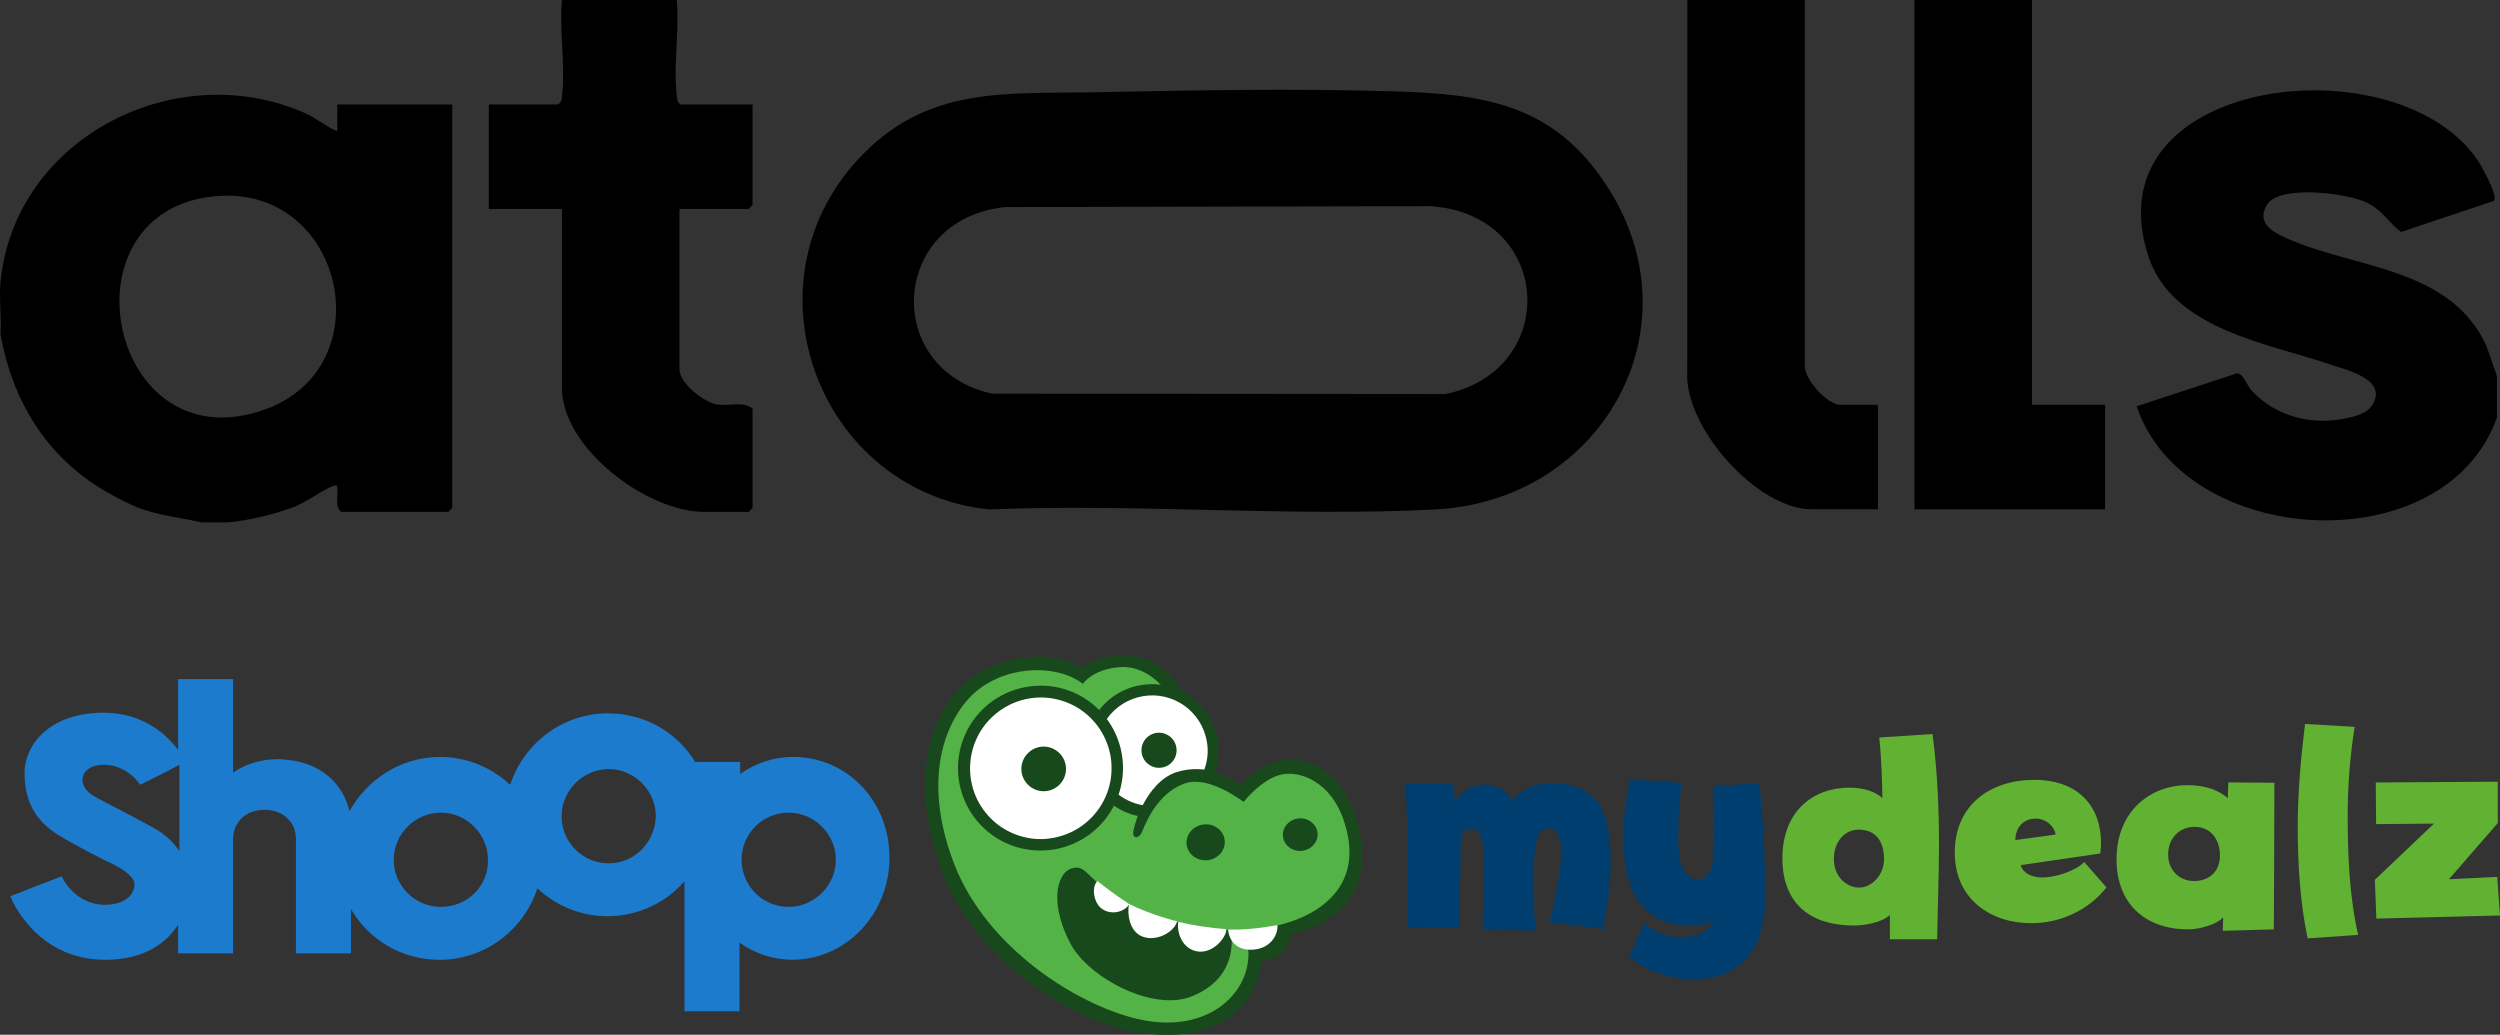
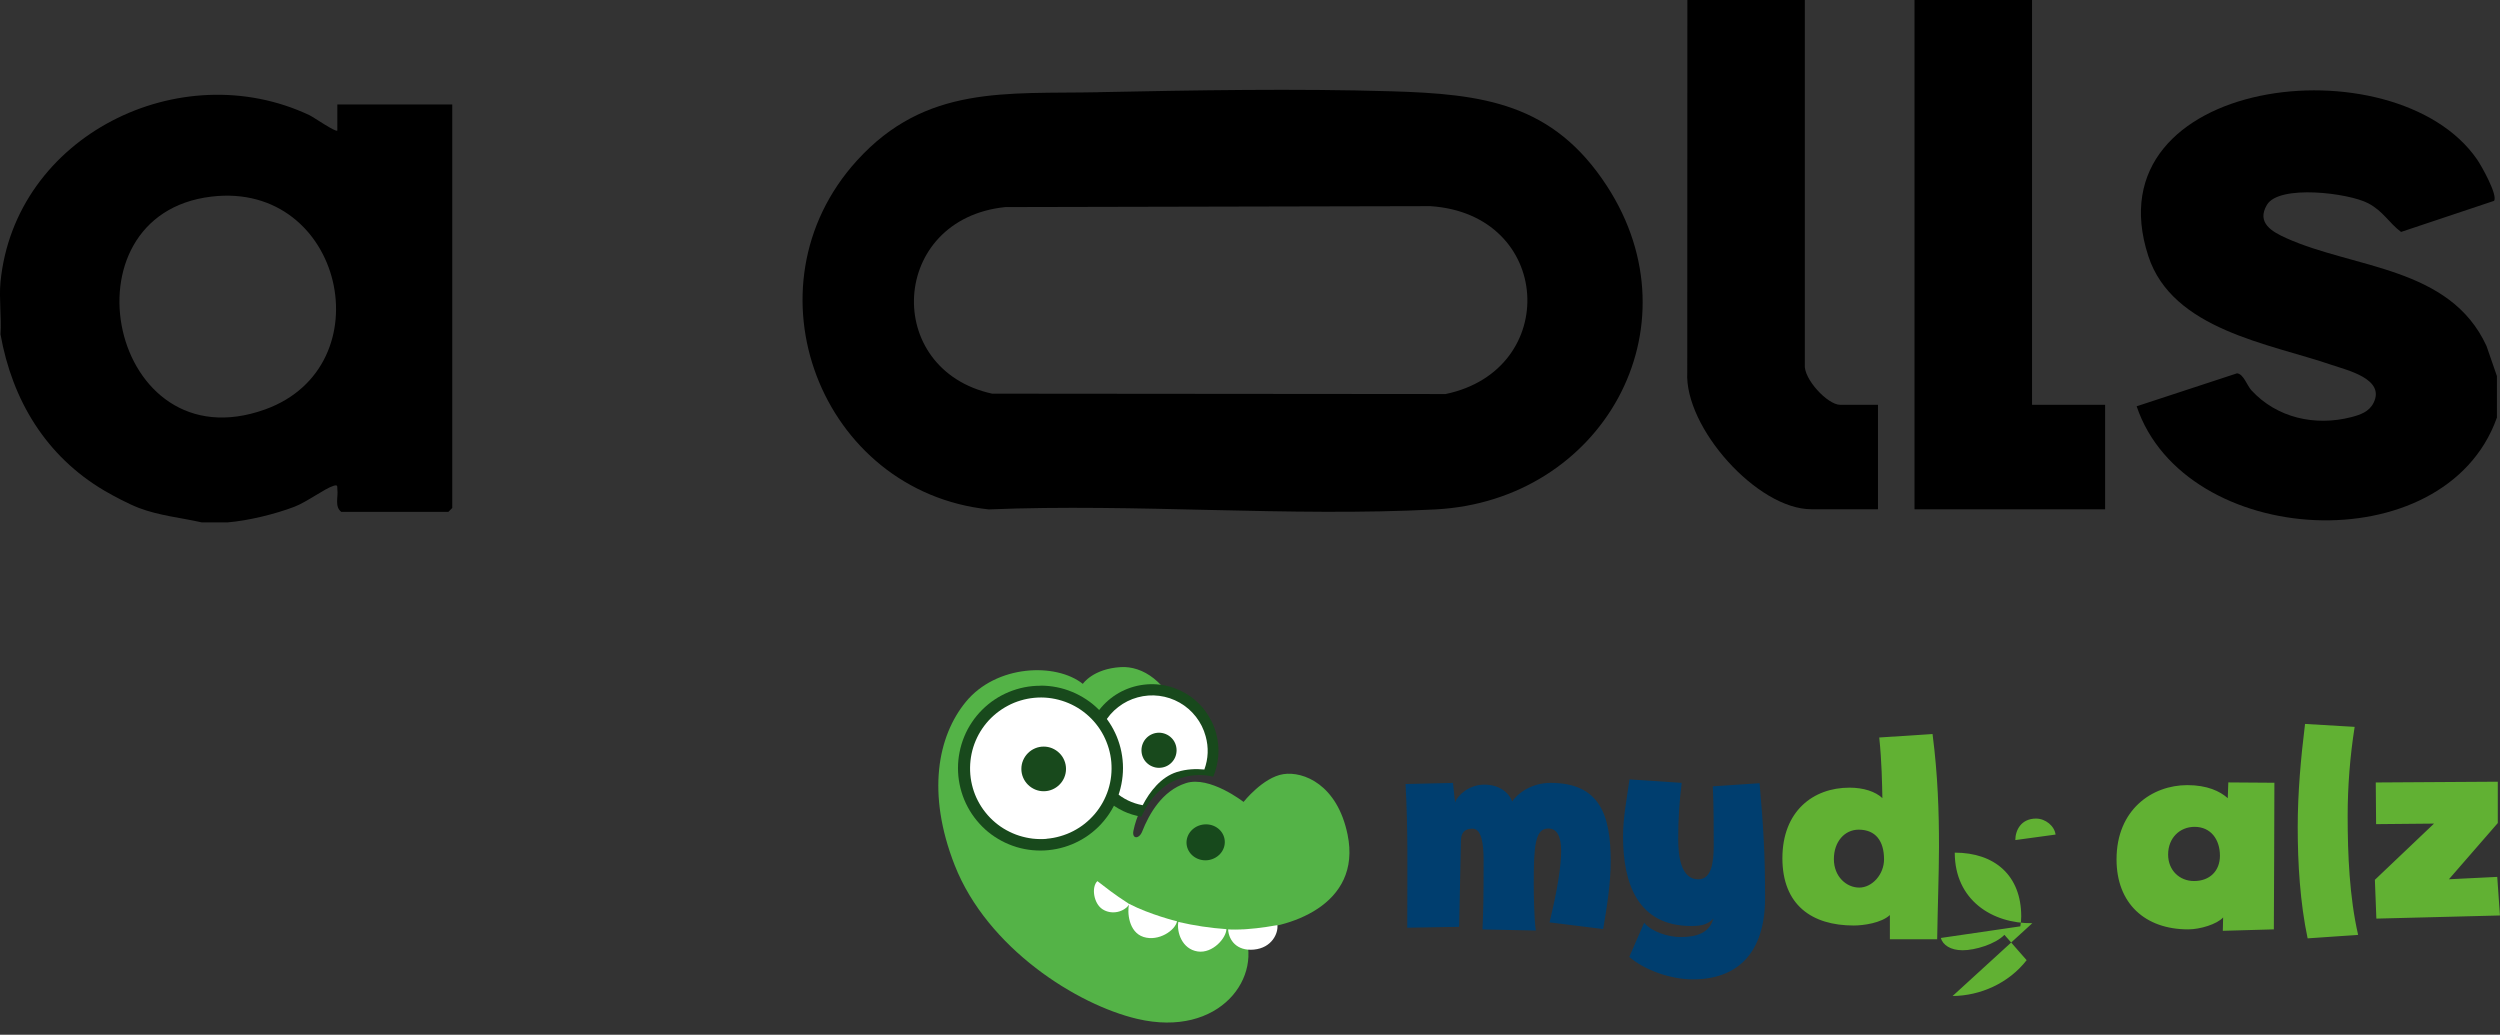
<svg xmlns="http://www.w3.org/2000/svg" id="Ebene_1" data-name="Ebene 1" viewBox="0 0 453.56 187.73">
  <rect x="0" y="0" width="453.56" height="187.73" fill="#333333" stroke="none" />
  <defs>
    <style>
      .cls-1 {
        fill: #17491c;
      }

      .cls-1, .cls-2, .cls-3, .cls-4, .cls-5, .cls-6, .cls-7, .cls-8 {
        fill-rule: evenodd;
      }

      .cls-2, .cls-9 {
        fill: #fff;
      }

      .cls-3 {
        fill: #182a19;
      }

      .cls-4, .cls-10 {
        fill: #18491c;
      }

      .cls-5 {
        fill: #61b133;
      }

      .cls-11 {
        fill: #1d7bce;
      }

      .cls-6 {
        fill: #54b347;
      }

      .cls-7 {
        fill: #003e6f;
      }

      .cls-8 {
        fill: #64ce20;
      }
    </style>
  </defs>
-   <path class="cls-11" d="M143.87,137.32c-3.5,0-6.87,1.17-9.59,3.11v-2.2h-8.16c-3.24-5.31-9.07-8.81-15.81-8.81-8.29,0-15.29,5.44-17.75,12.96-3.37-3.11-7.77-5.05-12.7-5.05-7.13,0-13.22,4.02-16.46,9.85-1.17-5.18-5.44-8.81-11.27-9.33-.52,0-1.04-.13-1.55-.13-3.24,0-6.09.91-8.29,2.46v-16.97h-9.98v12.83c-1.94-2.59-6.22-6.74-13.48-6.74-10.11,0-14.38,6.09-14.38,10.88s1.68,8.55,6.09,11.27c2.85,1.81,8.55,4.66,8.55,4.66,0,0,5.31,2.2,5.31,4.28,0,2.33-2.33,3.76-5.31,3.76-5.7,0-7.9-5.18-7.9-5.18l-9.33,3.63s4.41,11.53,17.23,11.53c7.13,0,11.14-3.11,13.22-6.35v5.18h9.98v-20.73c0-3.11,2.33-5.31,5.7-5.31s5.7,2.2,5.7,5.31v20.73h9.98v-8.03c3.24,5.57,9.2,9.2,16.07,9.2,8.29,0,15.29-5.44,17.75-12.96,3.37,3.11,7.77,5.05,12.7,5.05,5.57,0,10.63-2.46,13.99-6.35v23.58h9.98v-12.44c2.72,1.94,6.09,3.11,9.59,3.11,9.72,0,17.62-8.29,17.62-18.53,0-10.37-7.77-18.27-17.49-18.27ZM28.02,150.28c-4.41-2.46-7.13-3.76-10.76-5.7-3.63-1.94-2.85-5.83,1.55-5.83s6.61,3.63,6.61,3.63c0,0,4.79-2.33,7.13-3.63v15.68c-.91-1.43-2.46-2.98-4.54-4.15ZM79.98,164.53c-4.79,0-8.55-3.89-8.55-8.55s3.89-8.55,8.55-8.55,8.55,3.89,8.55,8.55c.13,4.66-3.63,8.55-8.55,8.55ZM110.43,156.63c-4.79,0-8.55-3.89-8.55-8.55s3.89-8.55,8.55-8.55,8.55,3.89,8.55,8.55c-.13,4.66-3.76,8.55-8.55,8.55ZM143.09,164.53c-4.79,0-8.55-3.89-8.55-8.55h0c0-4.79,3.89-8.55,8.55-8.55s8.55,3.89,8.55,8.55-3.89,8.55-8.55,8.55Z" />
  <g>
    <path class="cls-8" d="M452.05,161.01s-5.54,6.46-16.44.92c0,.02,9.79,2.97,16.44-.92" />
    <path class="cls-7" d="M319.23,142.11c.7,7.87,1,13.07,1,20.77,0,10.1-5.07,14.8-13.11,14.8-4.13,0-8.83-1.74-11.53-4.07l2.7-6.2c1.43,1.7,4.44,2.59,6.6,2.59,2.97,0,5.23-.74,5.97-3.37-.96,1.01-1.96,1.37-4.03,1.37-9.77,0-12.37-7.83-12.37-16.24,0-3.5.7-6.93,1.17-10.36l9.47.63c-.43,3.38-.64,6.79-.63,10.2,0,2.96.43,7.3,3.64,7.3,2.33,0,2.8-2.86,2.8-6.14,0-3.43,0-7.07-.16-10.73l8.49-.57M290.85,168.55l-9.73-1.21c1.47-6.03,2.11-10.26,2.11-13s-.84-4.03-2.33-4.03c-2.43,0-2.64,3.27-2.64,10.04,0,1.8.06,6.34.37,8.47l-9.67-.2c.16-3.97.2-5.3.2-12.58,0-2.96-.37-5.7-2-5.7-1.86,0-2.11,1.27-2.11,2.27l-.33,15.54-9.41.16c0-10.9.16-17.4-.31-26.07l8.61-.2.37,3.54c.43-1.27,2.54-3.23,5.3-3.23s4.5,1.47,5.07,3.07c.96-1.53,3.6-3.39,6.93-3.39,9,0,10.94,5.87,10.94,14.23,0,3.84-.63,7.97-1.37,12.31" />
-     <path class="cls-5" d="M431.13,166.65l-.27-7.03,10.73-10.2-10.51.1-.06-7.56,22.14-.14v7.5l-8.87,10.2,8.77-.43.49,7-22.43.57M418.66,170.25c-1.37-6.5-1.8-13.6-1.8-20.2,0-6.24.57-12.54,1.33-18.71l9,.53c-.84,5.3-1.27,10.84-1.27,16.17,0,6.98.33,14.74,1.9,21.57l-9.16.63ZM398.15,150.01c-2.64,0-4.8,1.96-4.8,5.03,0,2.86,2.07,4.8,4.7,4.8,2.86,0,4.7-1.84,4.7-4.6,0-2.92-1.64-5.23-4.6-5.23M412.63,142.01c-.04,9.1-.04,17.81-.1,26.6l-9.26.26.06-2.43c-1.1,1.23-4.17,2.17-6.34,2.17-7.83,0-13-4.7-13-12.7,0-9.04,6.46-13.47,12.84-13.47,3.6,0,5.93,1.1,7.34,2.37l.1-2.86,8.36.06ZM369.39,148.51c-2.7,0-3.76,2.1-3.76,3.9l7.3-1c-.2-1.57-1.84-2.9-3.54-2.9M368.71,167.49c-7.24.1-14.07-4.17-14.07-12.8s6.4-13.21,14.48-13.21c7.24,0,12.06,4.13,12.06,11.57,0,.57-.06,1.17-.16,1.8l-14.43,2.11c.37,1.27,1.74,2.23,3.97,2.23s5.93-1.1,7.57-2.8l4.03,4.6c-3.29,4.23-8.46,6.46-13.43,6.5M337.21,150.52c-2.54,0-4.5,2.17-4.5,5.34s2.27,5.17,4.6,5.17,4.5-2.37,4.5-5.13c0-3.32-1.53-5.38-4.6-5.38M351.44,170.41h-8.57v-4.4c-1.53,1.43-4.76,1.9-6.56,1.9-7.57,0-12.94-3.7-12.94-12.21s5.56-12.8,12.17-12.8c2.54,0,4.7.7,5.97,1.9-.06-2.6-.1-6.5-.57-11l9.67-.63c.96,7.46,1.17,14.11,1.17,20.46-.02,5.23-.23,10.57-.33,16.77" />
-     <path class="cls-4" d="M234.12,169.4s15.44-2.21,12.7-17.69c-1.9-10.69-8.6-14.27-13.47-13.85-4.66.41-8.24,4.54-8.24,4.54,0,0-3.93-2.49-6.6-2.91,0,0-.35-4.45-2.03-9.37-3.12-9.19-8.27-11-12.39-11.19-4.86-.21-7.85,2.29-7.85,2.29-5.8-3.92-17.59-2.38-23.38,5.11-5.09,6.6-7.01,16.77-2.43,30.47,5.59,16.69,22.77,27.5,33.76,30.03,11.54,2.66,22.81-.19,24.82-12.56,0,0,4.59-.05,5.1-4.86" />
+     <path class="cls-5" d="M431.13,166.65l-.27-7.03,10.73-10.2-10.51.1-.06-7.56,22.14-.14v7.5l-8.87,10.2,8.77-.43.49,7-22.43.57M418.66,170.25c-1.37-6.5-1.8-13.6-1.8-20.2,0-6.24.57-12.54,1.33-18.71l9,.53c-.84,5.3-1.27,10.84-1.27,16.17,0,6.98.33,14.74,1.9,21.57l-9.16.63ZM398.15,150.01c-2.64,0-4.8,1.96-4.8,5.03,0,2.86,2.07,4.8,4.7,4.8,2.86,0,4.7-1.84,4.7-4.6,0-2.92-1.64-5.23-4.6-5.23M412.63,142.01c-.04,9.1-.04,17.81-.1,26.6l-9.26.26.06-2.43c-1.1,1.23-4.17,2.17-6.34,2.17-7.83,0-13-4.7-13-12.7,0-9.04,6.46-13.47,12.84-13.47,3.6,0,5.93,1.1,7.34,2.37l.1-2.86,8.36.06ZM369.39,148.51c-2.7,0-3.76,2.1-3.76,3.9l7.3-1c-.2-1.57-1.84-2.9-3.54-2.9M368.71,167.49c-7.24.1-14.07-4.17-14.07-12.8c7.24,0,12.06,4.13,12.06,11.57,0,.57-.06,1.17-.16,1.8l-14.43,2.11c.37,1.27,1.74,2.23,3.97,2.23s5.93-1.1,7.57-2.8l4.03,4.6c-3.29,4.23-8.46,6.46-13.43,6.5M337.21,150.52c-2.54,0-4.5,2.17-4.5,5.34s2.27,5.17,4.6,5.17,4.5-2.37,4.5-5.13c0-3.32-1.53-5.38-4.6-5.38M351.44,170.41h-8.57v-4.4c-1.53,1.43-4.76,1.9-6.56,1.9-7.57,0-12.94-3.7-12.94-12.21s5.56-12.8,12.17-12.8c2.54,0,4.7.7,5.97,1.9-.06-2.6-.1-6.5-.57-11l9.67-.63c.96,7.46,1.17,14.11,1.17,20.46-.02,5.23-.23,10.57-.33,16.77" />
    <path class="cls-6" d="M214.2,130.34c-2.48-6.74-6.93-9.54-10.87-9.31-5.06.3-6.88,3.04-6.88,3.04-4.88-3.88-15.68-3.51-21.24,3.28-5.08,6.21-7.13,16.55-2.01,29.61,5.94,15.12,22.27,25.35,33.12,27.89,15.03,3.53,23.13-7.75,19.19-16.19,8.13-.01,21.64-4.34,18.97-17.26-1.86-9.07-8.01-11.51-11.65-10.95-3.69.57-7.22,5.04-7.22,5.04,0,0-6.15-4.8-10.46-3.41-4.31,1.38-6.67,5.59-7.93,8.78-.57,1.43-1.89,1.38-1.59-.13,1.05-5.18,5.12-11.12,10.47-11.28-.02-.02.24-3.28-1.91-9.11" />
    <path class="cls-1" d="M218.47,149.57c-1.92.17-3.34,1.75-3.2,3.54.16,1.8,1.83,3.12,3.73,2.96,1.91-.17,3.34-1.75,3.2-3.54-.14-1.8-1.81-3.13-3.73-2.96" />
-     <path class="cls-4" d="M223.24,168.67s-7.64.16-16.25-3.65c-9.93-4.38-9.42-8.47-12.54-7.48-3.12,1-3.83,7.15-.12,13.87,3.32,6.01,14.84,12.19,21.9,9.35,9.18-3.7,7.01-12.09,7.01-12.09M235.65,148.48c-1.73.15-3.04,1.58-2.9,3.21.14,1.63,1.66,2.83,3.39,2.68,1.73-.16,3.04-1.58,2.9-3.21-.14-1.61-1.67-2.83-3.4-2.68" />
    <path class="cls-3" d="M200.34,140.15c.36-1.32,2.55-10.71,4.97-11.17,2.42-.46,5.28,7.54,5.93,9.09.65,1.54-.43,2.13-1.15.96-.7-1.15-3.37-6.85-4.29-6.77-.92.08-3.76,7.47-4.18,8.5-.39.94-1.6.53-1.28-.61M183.17,143.5c.47-1.37,3.39-11.25,6.44-11.77,3.05-.53,6.47,7.81,7.27,9.42.78,1.62-.59,2.25-1.45,1.03-.86-1.18-4.09-7.11-5.25-7.01-1.14.1-4.85,7.89-5.39,8.97-.51.97-2.02.57-1.62-.64" />
    <path class="cls-2" d="M199.09,159.86c-1.12,1.06-.69,4.05.92,5.09,1.66,1.09,3.95.54,4.89-.92-3.05-1.97-4.18-2.94-5.8-4.17M213.78,167.26c-.33,1.83.66,4.93,3.51,5.36,2.72.4,5.18-2.44,5.21-4.05-2.94-.21-5.84-.64-8.71-1.31" />
    <path class="cls-2" d="M231.75,167.84c.17,1.47-.99,4.13-4.27,4.44-3.11.29-4.56-1.71-4.67-3.67-.02,0,3.11.3,8.94-.77M204.85,163.98c-.37,1.45-.12,5.14,2.62,6.01,2.73.87,5.77-1.2,6.07-2.85,0,.02-4.99-1.23-8.69-3.16h0Z" />
    <path class="cls-4" d="M220.11,140.91c1.02-2.41,1.27-5.18.52-7.89-.21-.77-.49-1.5-.85-2.21-.36-.71-.78-1.38-1.26-2.01-.49-.63-1.03-1.2-1.63-1.72-.6-.52-1.24-.98-1.94-1.37-.69-.39-1.41-.71-2.16-.97-.75-.25-1.52-.42-2.31-.52-.79-.1-1.58-.12-2.37-.06-.79.06-1.57.19-2.34.4-6.43,1.77-10.24,8.43-8.47,14.86.31,1.12.77,2.18,1.38,3.17.61.99,1.35,1.87,2.22,2.65.87.77,1.83,1.41,2.88,1.91,1.05.5,2.16.83,3.31,1.02,0,0,1.63-4.33,5.62-6.36,3.95-2.01,7.39-.89,7.39-.89" />
    <path class="cls-2" d="M207.31,146.09c1.3-2.52,3.35-5.12,6.18-6.02,1.78-.56,3.52-.61,5.01-.46.72-1.99.8-4.01.23-6.05-.35-1.28-.93-2.45-1.75-3.51-.82-1.05-1.8-1.91-2.96-2.57-1.16-.66-2.4-1.07-3.72-1.24-1.32-.17-2.62-.07-3.91.28-1.28.35-2.45.93-3.51,1.75-1.05.81-1.91,1.8-2.57,2.96-.66,1.16-1.07,2.39-1.24,3.72-.17,1.32-.07,2.62.28,3.9,1.03,3.85,4.23,6.57,7.94,7.23h0" />
    <path class="cls-10" d="M188.77,124.41c-.98,0-1.96.09-2.92.28-.96.19-1.9.48-2.81.85-.91.38-1.77.83-2.59,1.38-.82.54-1.57,1.17-2.27,1.86-.7.7-1.32,1.45-1.86,2.27-.55.81-1.01,1.68-1.38,2.58s-.66,1.84-.85,2.81c-.19.96-.29,1.93-.29,2.92s.1,1.96.29,2.92c.19.97.48,1.9.85,2.81.38.91.84,1.77,1.38,2.58.55.82,1.17,1.57,1.86,2.27.69.7,1.45,1.32,2.27,1.86.82.54,1.68,1.01,2.59,1.38.91.38,1.84.66,2.81.85.96.19,1.94.28,2.92.28s1.96-.1,2.92-.29c.96-.19,1.9-.48,2.81-.85.91-.38,1.77-.84,2.59-1.38.82-.55,1.57-1.17,2.27-1.86.69-.7,1.31-1.45,1.86-2.27.55-.82,1.01-1.68,1.38-2.59.38-.91.66-1.84.85-2.81.19-.96.29-1.94.29-2.92s-.1-1.96-.29-2.92c-.19-.97-.48-1.9-.85-2.81-.38-.91-.84-1.77-1.38-2.58-.55-.82-1.17-1.58-1.86-2.27-.69-.7-1.45-1.32-2.27-1.86-.82-.54-1.68-1.01-2.59-1.38-.91-.38-1.84-.66-2.81-.85-.96-.19-1.94-.28-2.92-.28" />
    <path class="cls-9" d="M189.88,152.17c.84-.07,1.67-.22,2.48-.46.81-.23,1.6-.54,2.35-.93.75-.39,1.46-.84,2.12-1.37.66-.53,1.26-1.12,1.81-1.76.55-.65,1.02-1.34,1.43-2.08.41-.74.74-1.51,1-2.32.25-.8.43-1.63.52-2.47.09-.84.1-1.68.03-2.52-.07-.84-.23-1.67-.47-2.49-.24-.81-.55-1.59-.94-2.34-.39-.75-.85-1.46-1.38-2.11-.53-.66-1.12-1.26-1.77-1.8-.65-.54-1.35-1.02-2.09-1.42-.74-.4-1.52-.73-2.33-.98-.81-.25-1.63-.42-2.47-.51-.84-.09-1.68-.09-2.53-.01-.84.08-1.66.24-2.46.48-.81.24-1.58.55-2.32.95-.74.39-1.44.85-2.1,1.38-.65.53-1.25,1.11-1.79,1.76-.54.65-1.01,1.34-1.41,2.07-.4.74-.73,1.51-.98,2.31-.25.8-.42,1.62-.51,2.46-.09.83-.1,1.67-.03,2.51.07.84.23,1.66.46,2.47.23.8.54,1.58.93,2.32.39.75.84,1.45,1.37,2.1.52.66,1.11,1.26,1.75,1.8.64.54,1.33,1.02,2.07,1.42.74.4,1.5.74,2.3.99.8.25,1.62.43,2.45.53.84.09,1.67.11,2.51.04" />
    <path class="cls-10" d="M210.28,132.93c-.42,0-.83.08-1.22.24-.39.16-.74.39-1.04.69-.3.3-.53.65-.69,1.04-.16.39-.24.8-.24,1.22s.08.83.24,1.22c.16.39.39.74.69,1.03.3.3.64.53,1.04.69.39.16.8.25,1.22.24.42,0,.83-.08,1.22-.24.39-.16.73-.39,1.03-.69.3-.3.53-.64.69-1.03.16-.39.24-.8.24-1.22s-.08-.83-.24-1.22c-.16-.39-.39-.74-.69-1.03-.3-.3-.64-.53-1.03-.69-.39-.16-.8-.25-1.22-.25M189.35,135.45c-.54,0-1.05.1-1.55.31-.5.21-.93.5-1.31.88-.38.38-.67.82-.88,1.31-.21.5-.31,1.01-.31,1.55s.1,1.05.31,1.55c.21.5.5.93.88,1.31.38.38.82.67,1.31.88.5.21,1.01.31,1.55.31s1.05-.1,1.55-.31c.5-.21.93-.5,1.31-.88.38-.38.67-.81.88-1.31.21-.5.31-1.02.31-1.55s-.1-1.05-.31-1.55c-.21-.5-.5-.94-.88-1.31-.38-.38-.82-.67-1.31-.88-.5-.21-1.01-.31-1.55-.31" />
  </g>
  <g>
    <path d="M.09,51.17C2.68,24.65,32.68,9.81,56.17,20.91c.73.35,4.73,3.12,5.03,2.78v-4.74h20.85v73.21l-.71.71h-19.42c-1.25-.96-.54-2.69-.71-4.04-.07-.53.17-.96-.7-.69-1.6.49-4.83,2.93-7.1,3.8-3.47,1.33-8.41,2.53-12.09,2.83h-4.74c-3.82-.86-7.66-1.21-11.36-2.61-1.84-.7-4.59-2.15-6.31-3.16C8.35,82.77,2.22,72.62.09,60.65c.21-3.06-.29-6.47,0-9.48ZM38.36,35.67c-27.74,3.3-18.41,48.71,9.71,38.62,21.8-7.82,14.23-41.47-9.71-38.62Z" />
    <path d="M452.98,75.81c-9.43,26.43-56.63,23.75-65.34-2.1l18.21-5.98c1.19.11,1.8,2.2,2.62,3.09,4.61,5,11.55,6.55,18.1,4.86,1.65-.43,3.23-.96,4.05-2.59,2.17-4.34-4.77-5.92-7.58-6.88-11.35-3.89-28.93-6.37-33.29-19.77-10.59-32.55,44.79-39.08,59.66-17.5.79,1.14,3.79,6.48,3.07,7.5l-16.87,5.64c-2.2-1.64-3.23-3.77-5.98-5.21-3.55-1.86-16.14-3.43-18.35.29-1.96,3.29.97,4.9,3.5,6.04,12.29,5.54,29.71,5.17,36.33,19.57l1.89,5.46v7.58Z" />
-     <path d="M122.79,0c.49,5.46-.65,11.99-.02,17.32.08.69.06,1.22.73,1.63h13.03v18.24l-.71.71h-12.55v29.14c0,2.48,4.49,6.02,6.91,6.36,2.09.29,4.77-.65,6.35.75v18.01l-.71.71h-8.05c-10.43,0-25.82-11.59-25.82-22.51v-32.46h-13.26v-18.95h12.55c.68-.42.65-.94.73-1.63.63-5.33-.51-11.86-.02-17.32h20.84Z" />
    <polygon points="368.66 0 368.66 73.44 381.92 73.44 381.92 92.4 347.34 92.4 347.34 0 368.66 0" />
    <path d="M327.44,0v66.1c-.29,2.62,4.13,7.34,6.4,7.34h6.87v18.95h-12.08c-9.83,0-23.07-14.85-22.52-24.86l.02-67.54h21.32Z" />
    <path d="M199.44,16.72c17.36-.35,35.62-.67,52.94-.16,16.67.49,29.38,2.13,39.17,17.21,16.76,25.82-.97,57.07-31.11,58.65-26.57,1.39-54.35-1.1-81.05,0-30.51-3.23-44.81-40.3-23.92-63.29,12.5-13.75,26.99-12.06,43.97-12.4ZM182.38,37.57c-20.97,2.16-22.33,29.48-2.39,33.85l82.26.07c20.94-4.34,19.49-32.64-2.77-34.09" />
  </g>
</svg>